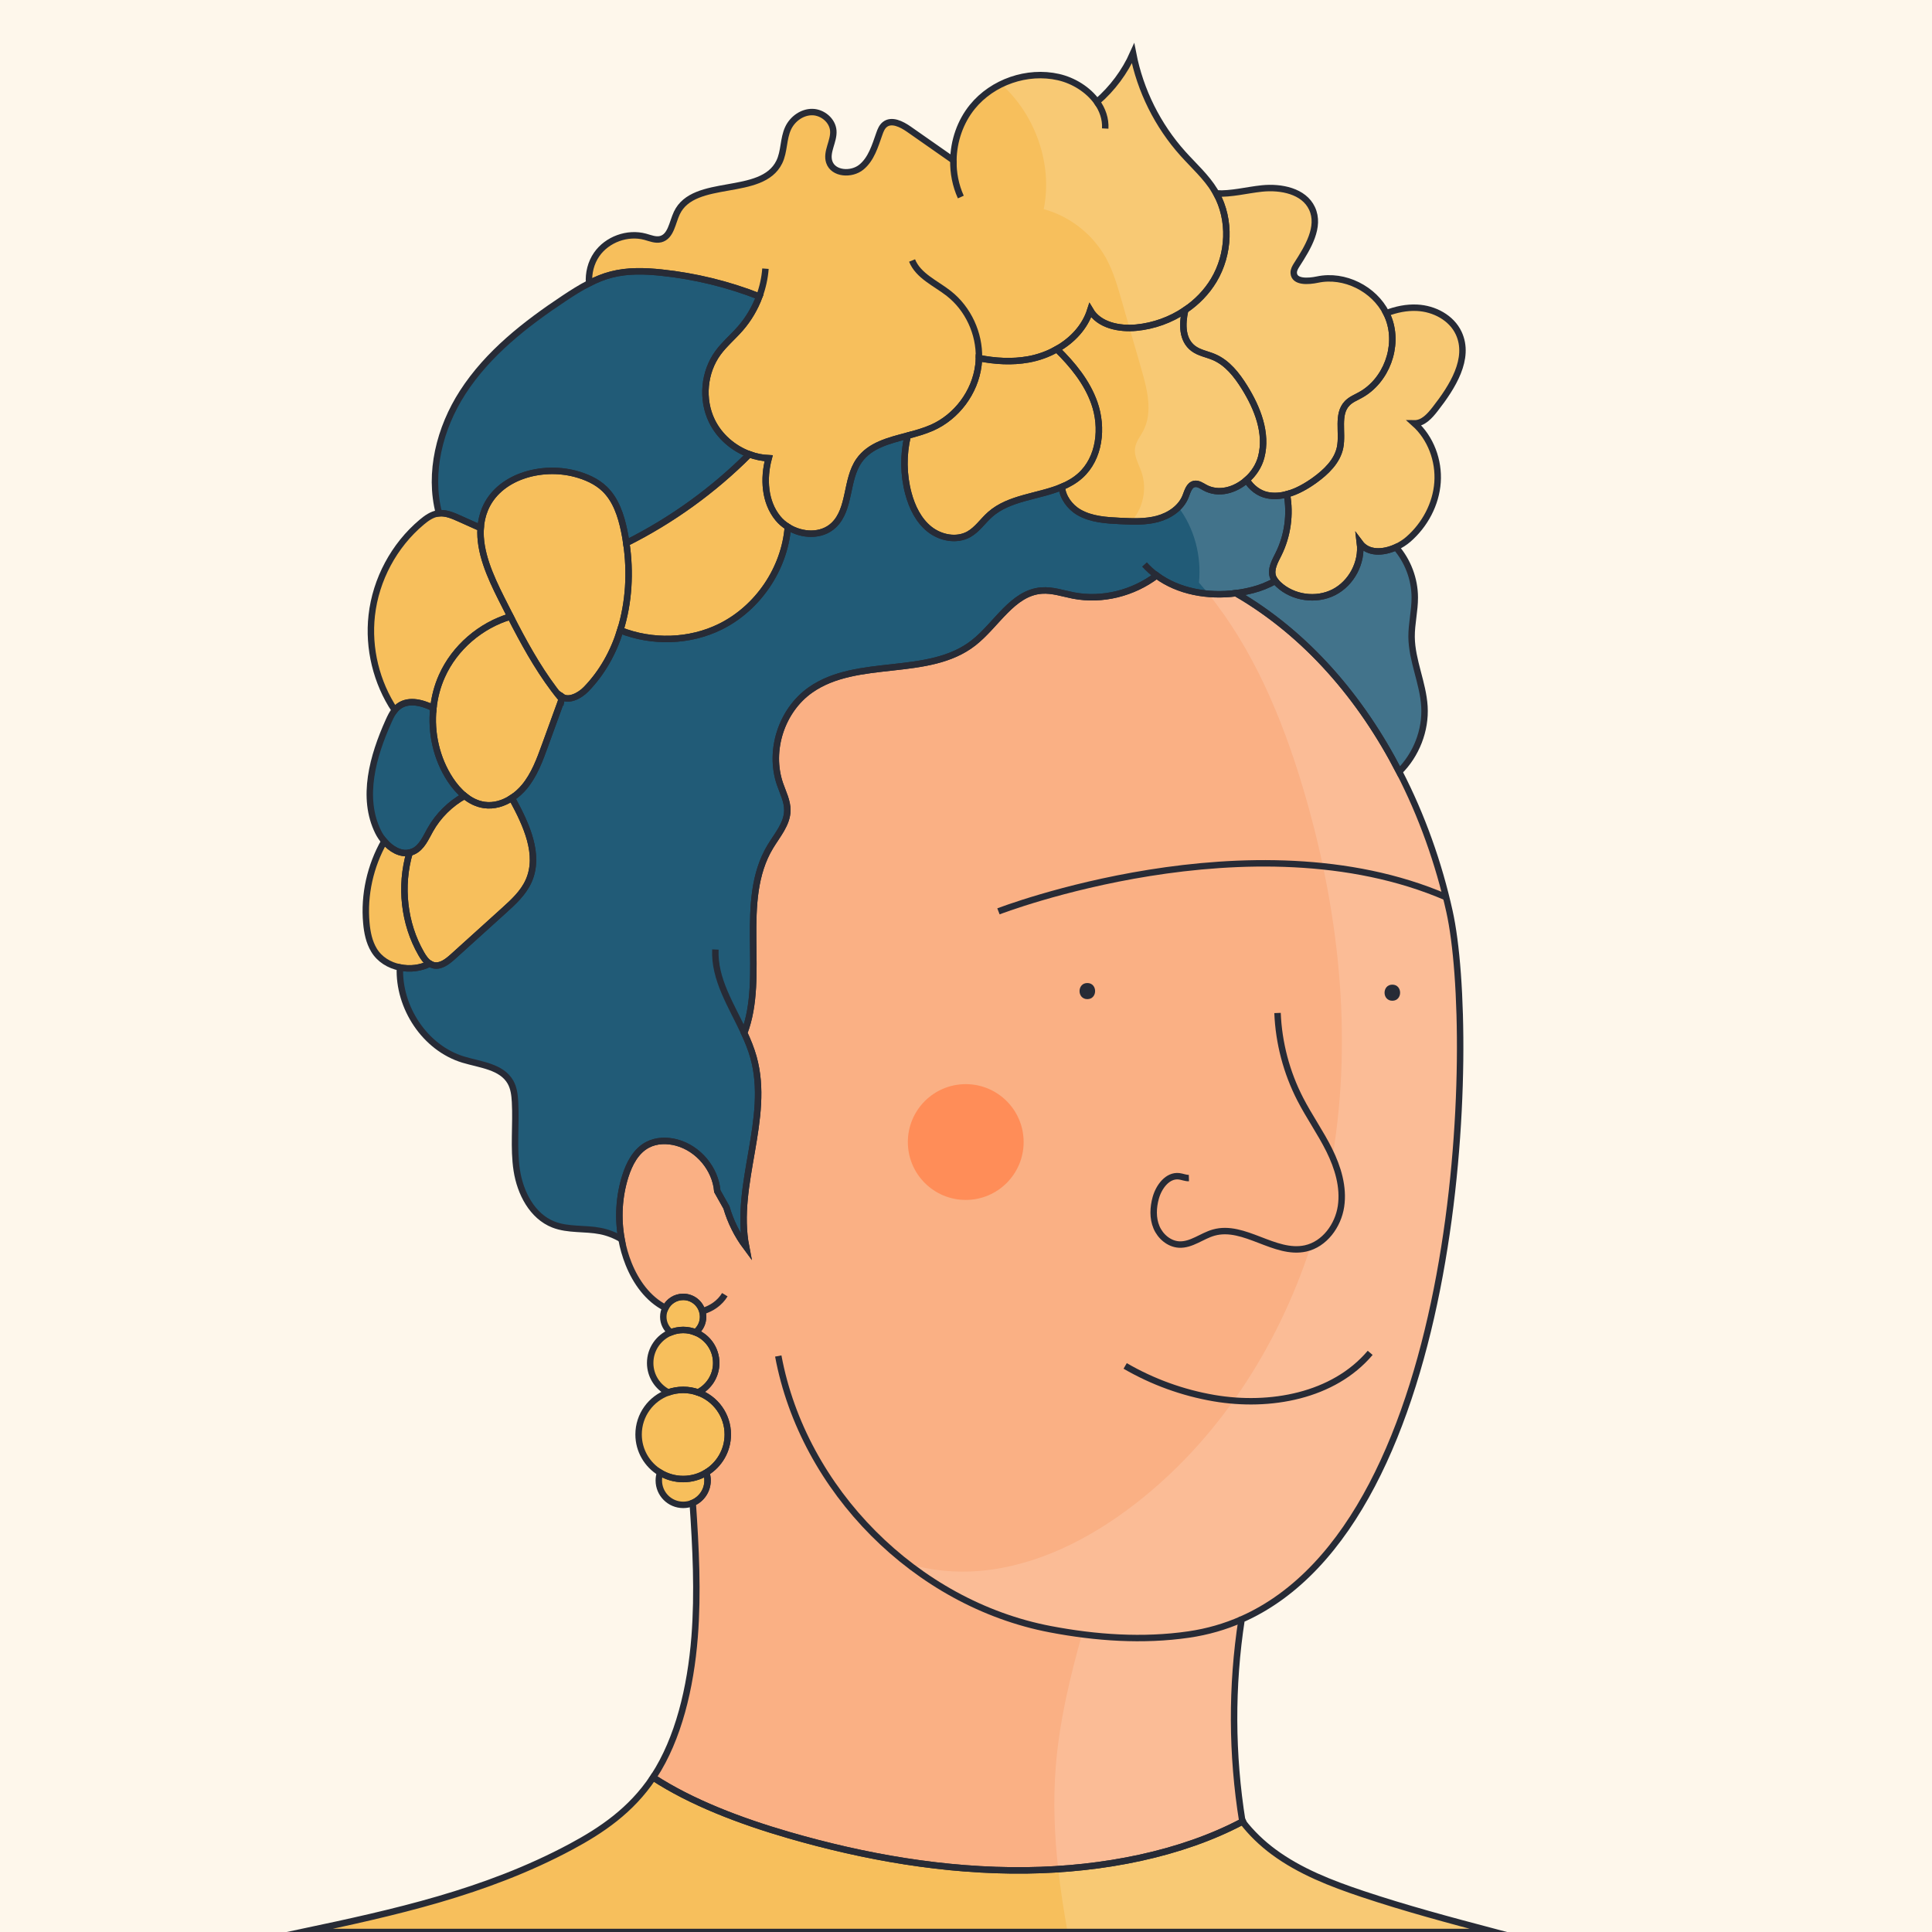
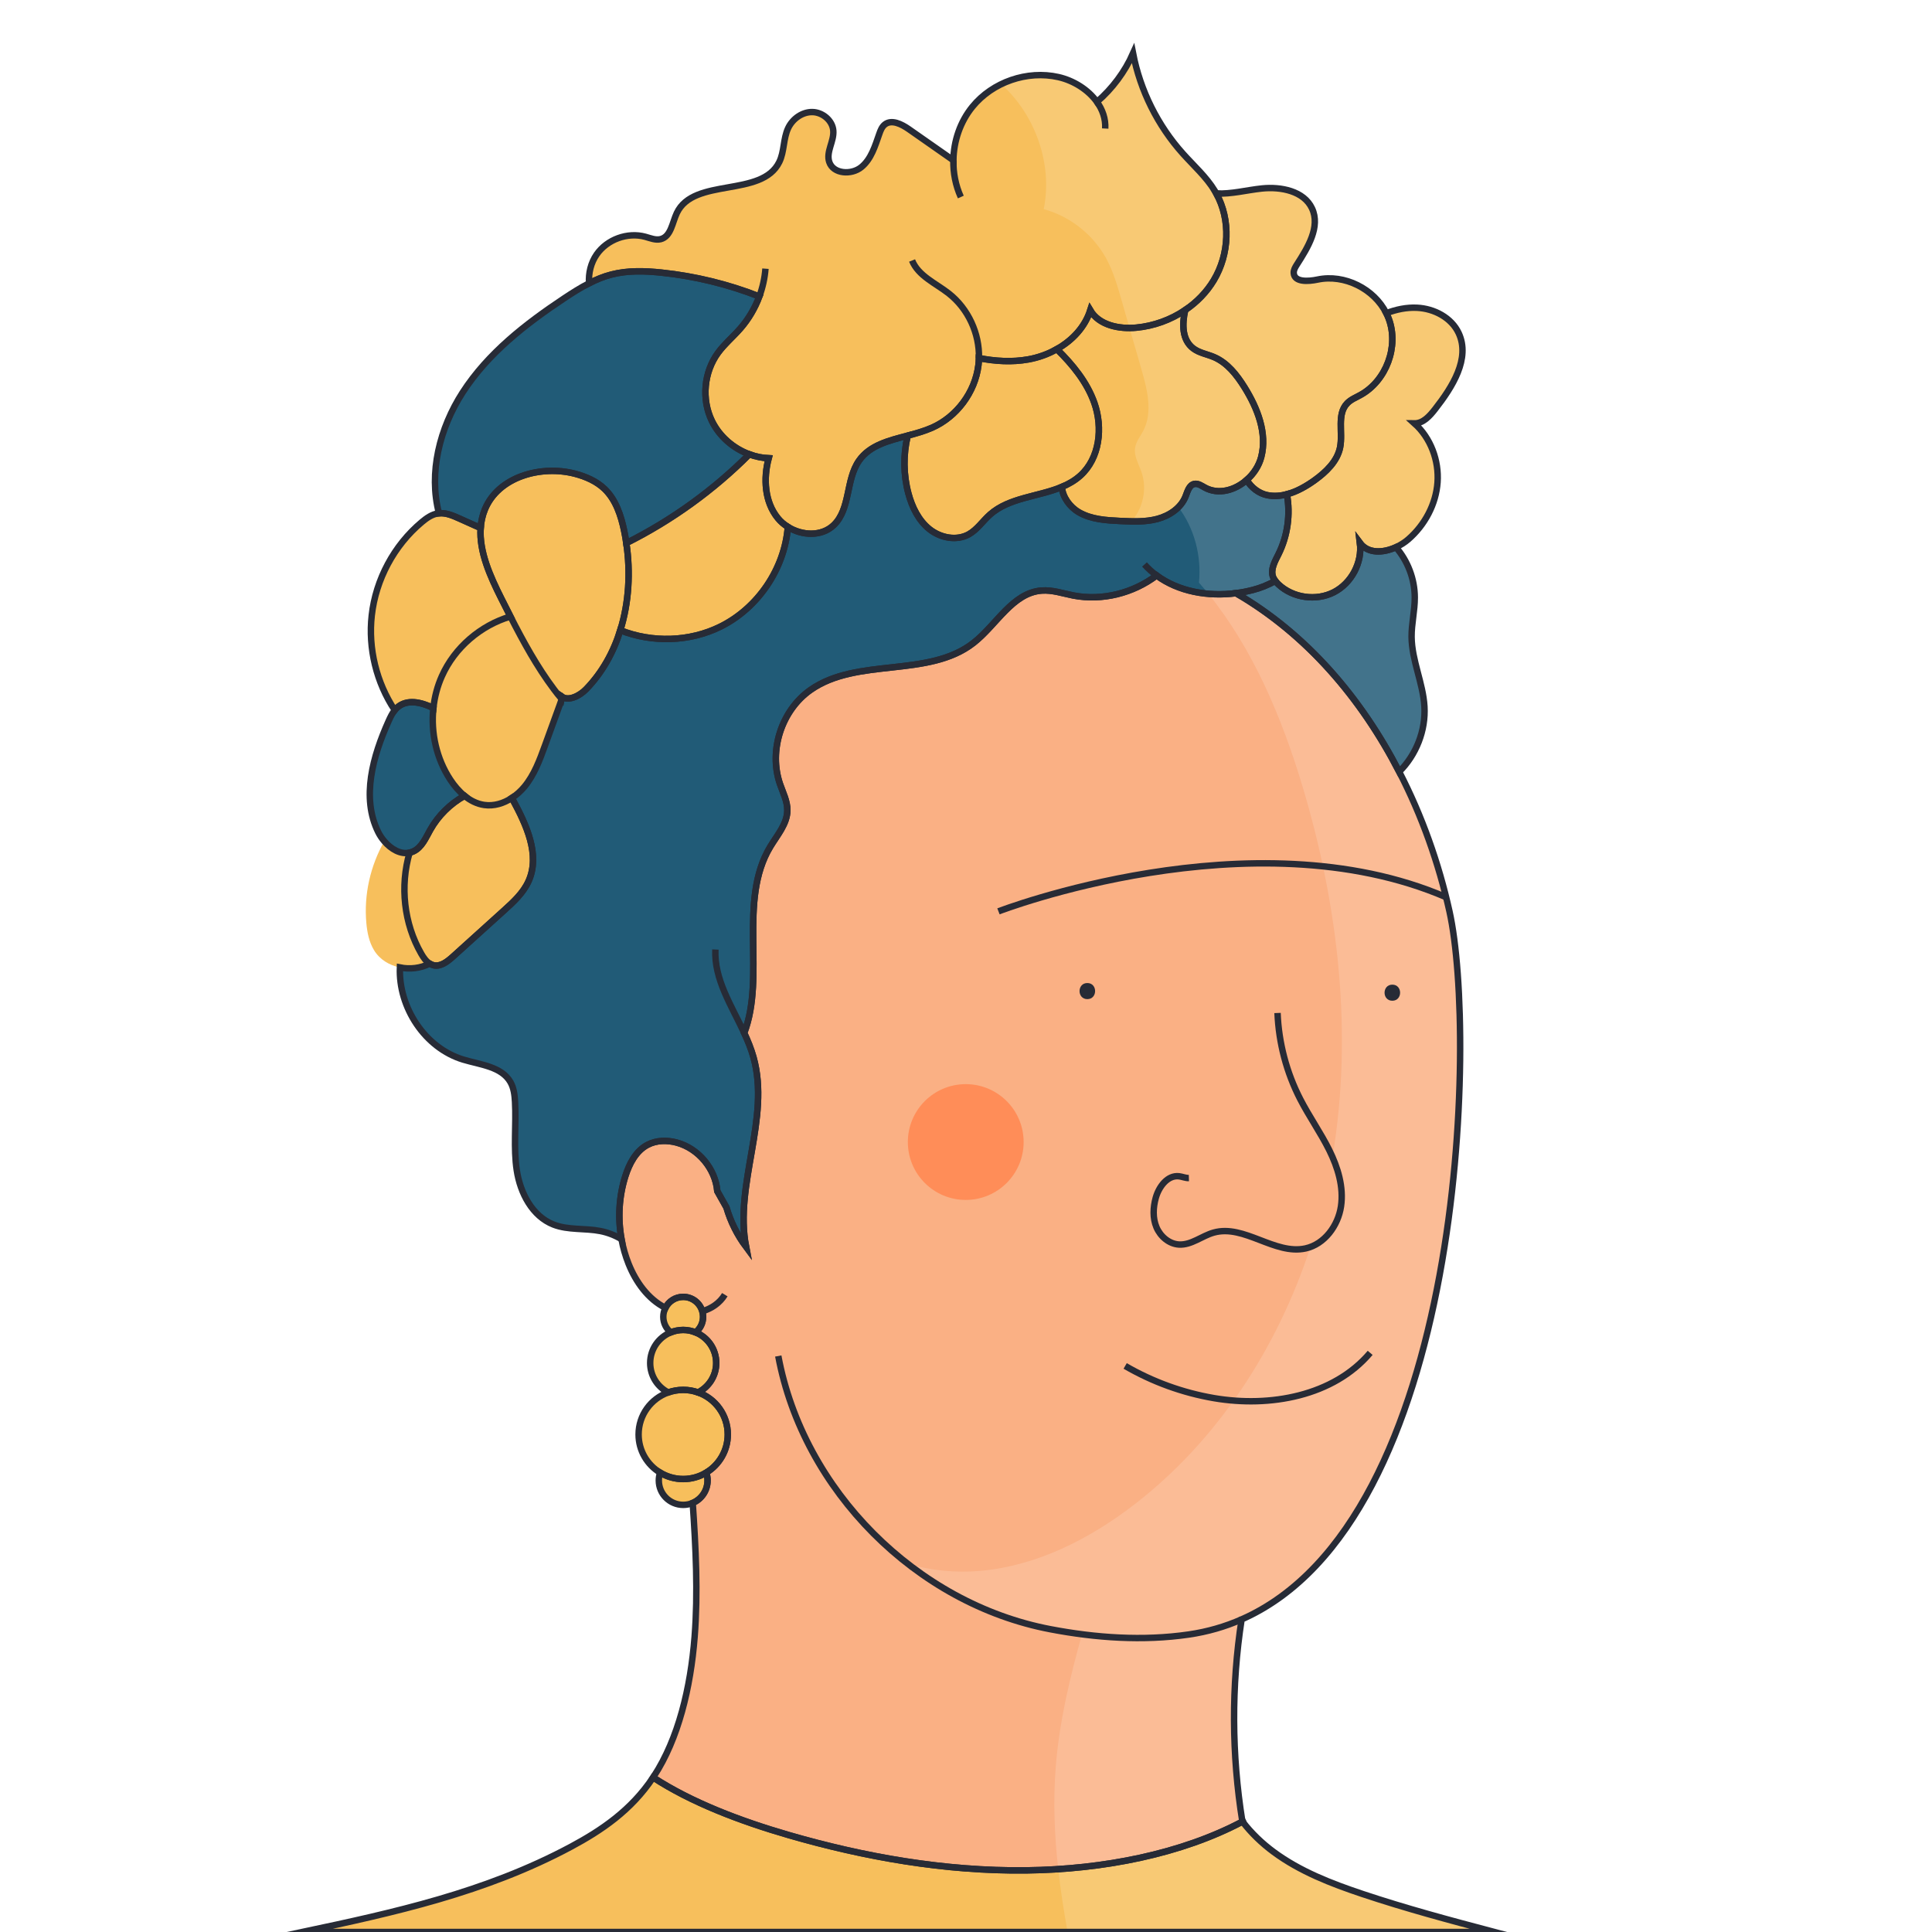
<svg xmlns="http://www.w3.org/2000/svg" version="1.1" id="Capa_1" x="0px" y="0px" viewBox="0 0 600 600" style="enable-background:new 0 0 600 600;" xml:space="preserve" width="600" height="600">
  <style type="text/css">
	.st0{fill:#FEF7EB;}
	.st1{fill:#FAB084;}
	.st2{fill:#F7BF5C;}
	.st3{fill:#215B77;}
	.st4{fill:#FF8D58;}
	.st5{fill:#272B36;}
	.st6{fill:none;}
	.st7{opacity:0.15;fill:#FFFFFF;}
	.st8{fill:none;stroke:#272B36;stroke-width:2;stroke-miterlimit:10;}
</style>
-   <rect class="st0" width="600" height="600" />
  <path class="st1" d="M385.59,502.92c-3.2,20.75-3.1,41.99,0.23,62.72c0,0.03,0.01,0.05,0.01,0.08  c-18.91,10.02-43.17,14.86-67.14,15.14c-25.31,0.3-50.35-4.19-73.67-10.94c-15.2-4.4-30.35-10.19-42.19-17.92  c0.08-0.13,0.17-0.27,0.26-0.4c7.58-11.61,11.39-27.44,12.63-43.24c1.08-13.81,0.36-27.75-0.59-41.61c2.71-1.15,4.61-3.84,4.61-6.97  c0-0.86-0.14-1.68-0.41-2.44c4.01-2.43,6.69-6.83,6.69-11.85c0-6.03-3.85-11.16-9.22-13.06c3.34-1.69,5.63-5.15,5.63-9.14  c0-4.31-2.65-7.99-6.41-9.51c1.42-1.13,2.33-2.88,2.33-4.83c0-0.6-0.08-1.18-0.25-1.72c-0.73-2.58-3.11-4.47-5.93-4.47  c-2.41,0-4.51,1.39-5.51,3.41c-5.4-2.71-9.2-8.05-11.46-13.71c-0.98-2.46-1.71-5.02-2.18-7.62c-1.18-6.47-0.8-13.24,1.17-19.51  c1.24-3.93,3.3-7.91,6.95-9.81c2.73-1.43,6.03-1.48,9.01-0.68c6.75,1.82,12.03,8.14,12.62,15.1l2.83,5.04  c1.28,4.4,3.36,8.57,6.1,12.25c-3.76-19.45,7.65-39.86,2.29-58.92c-0.72-2.56-1.73-5.05-2.87-7.5c6.74-17.63-2.03-41.04,8.09-57.85  c2.17-3.61,5.25-7.06,5.31-11.27c0.03-2.87-1.37-5.53-2.3-8.24c-3.55-10.37,0.5-22.85,9.46-29.16  c14.54-10.24,36.59-3.67,50.62-14.61c7.19-5.6,12.12-15.6,21.21-16.28c3.32-0.24,6.57,0.9,9.84,1.54  c8.97,1.73,18.58-0.72,25.84-6.23c6.82,5.03,15.98,6.63,24.66,5.51c21.96,12.74,38.9,32.61,50.68,55.45  c7.07,13.68,12.29,28.44,15.61,43.36C458.78,321.84,454.84,472.42,385.59,502.92L385.59,502.92z" />
  <path class="st2" d="M446.44,149.8c-0.48,6.77-3.93,13.21-9.05,17.67c-1.12,0.97-2.46,1.83-3.88,2.48c-4,1.83-8.68,2.02-11.17-1.33  c0.76,6.1-2.63,12.5-8.1,15.3c-5.47,2.8-12.65,1.8-17.15-2.38c-0.38-0.35-0.75-0.73-1.06-1.15c-0.28-0.37-0.51-0.77-0.67-1.2  c-0.87-2.35,0.57-4.84,1.69-7.09c2.84-5.7,3.75-12.33,2.61-18.6c3.08-0.81,6.03-2.5,8.64-4.38c3.56-2.58,7.01-5.87,7.88-10.18  c0.93-4.64-1.09-10.28,2.2-13.69c1.12-1.17,2.68-1.79,4.1-2.57c8.04-4.41,12.01-15.06,8.82-23.66c-0.22-0.6-0.48-1.19-0.77-1.75  c3.06-1.17,6.28-1.85,9.55-1.69c5.3,0.25,10.69,3.07,12.93,7.88c3.68,7.88-1.96,16.74-7.32,23.59c-1.66,2.13-3.72,4.46-6.43,4.43  C444.32,136.01,446.92,143.02,446.44,149.8z" />
  <path class="st2" d="M422.48,122.68c-1.42,0.78-2.98,1.4-4.1,2.57c-3.29,3.41-1.27,9.05-2.2,13.69c-0.87,4.31-4.32,7.6-7.88,10.18  c-2.61,1.88-5.56,3.57-8.64,4.38c-1.98,0.53-4.02,0.69-6.05,0.29c-2.66-0.52-5.07-2.41-6.43-4.73c2.14-1.88,3.79-4.38,4.5-7.1  c1.94-7.41-1.16-15.22-5.21-21.72c-2.38-3.81-5.3-7.56-9.43-9.33c-2.15-0.93-4.59-1.29-6.46-2.7c-3.48-2.64-3.51-7.39-2.53-11.9  c3.59-2.42,6.67-5.56,8.9-9.27c4.84-8.07,5.32-18.73,0.78-26.96c4.67,0.25,9.47-1.06,14.19-1.55c5.93-0.61,13.02,0.79,15.54,6.19  c2.67,5.73-1.3,12.16-4.72,17.48c-0.5,0.79-1.01,1.64-0.96,2.57c0.16,2.94,4.53,2.66,7.41,2.05c8.34-1.76,17.55,2.86,21.34,10.45  c0.29,0.56,0.55,1.15,0.77,1.75C434.49,107.62,430.52,118.27,422.48,122.68z" />
  <path class="st2" d="M391.68,141.96c-0.71,2.72-2.36,5.22-4.5,7.1c-3.68,3.25-8.8,4.68-13.04,2.34c-1.02-0.56-2.09-1.34-3.23-1.1  c-1.62,0.34-2.11,2.32-2.72,3.86c-1.42,3.59-4.98,5.98-8.71,6.99c-3.73,1-7.66,0.83-11.51,0.65c-4.45-0.21-9.08-0.48-12.92-2.72  c-2.83-1.64-5.03-4.71-5.3-7.85c2.08-0.87,4.01-1.97,5.71-3.48c6.08-5.42,7.11-14.92,4.4-22.61c-2.28-6.46-6.72-11.87-11.64-16.72  c4.8-2.7,8.71-6.84,10.37-12.05c2.74,4.66,8.98,5.9,14.36,5.38c5.38-0.52,10.63-2.42,15.1-5.44c-0.98,4.51-0.95,9.26,2.53,11.9  c1.87,1.41,4.31,1.77,6.46,2.7c4.13,1.77,7.05,5.52,9.43,9.33C390.52,126.74,393.62,134.55,391.68,141.96z" />
  <path class="st2" d="M335.46,147.75c-1.7,1.51-3.63,2.61-5.71,3.48c-7.31,3.06-16.31,3.26-22.29,8.57  c-2.26,2.01-3.98,4.68-6.62,6.15c-3.81,2.1-8.8,1.1-12.2-1.62c-3.39-2.72-5.39-6.85-6.52-11.05c-1.57-5.85-1.64-12.1-0.22-17.99  c2.59-0.69,5.17-1.41,7.53-2.45c7.7-3.4,13.37-11.02,14.42-19.37c0.09-0.75,0.15-1.5,0.17-2.26c5.09,0.99,10.27,1.31,15.35,0.4  c3.08-0.55,6.11-1.63,8.85-3.19c4.92,4.85,9.36,10.26,11.64,16.72C342.57,132.83,341.54,142.33,335.46,147.75z" />
  <path class="st2" d="M376.95,87.04c-2.23,3.71-5.31,6.85-8.9,9.27c-4.47,3.02-9.72,4.92-15.1,5.44c-5.38,0.52-11.62-0.72-14.36-5.38  c-1.66,5.21-5.57,9.35-10.37,12.05c-2.74,1.56-5.77,2.64-8.85,3.19c-5.08,0.91-10.26,0.59-15.35-0.4c-0.02,0.76-0.08,1.51-0.17,2.26  c-1.05,8.35-6.72,15.97-14.42,19.37c-2.36,1.04-4.94,1.76-7.53,2.45c-5.85,1.54-11.73,2.95-15.1,7.74  c-4.19,5.95-2.61,15.05-7.89,20.07c-3.74,3.56-9.81,3.31-14.23,0.54c-1.17-0.73-2.23-1.63-3.09-2.69  c-4.14-5.05-4.57-12.33-2.87-18.64c-2.06-0.09-4.08-0.51-6.01-1.22c-5.01-1.84-9.33-5.6-11.65-10.41  c-3.22-6.67-2.46-15.08,1.9-21.07c2.02-2.77,4.69-4.99,6.95-7.58c2.55-2.92,4.55-6.32,5.91-9.96c-9.71-3.81-19.94-6.31-30.31-7.4  c-5.22-0.55-10.56-0.73-15.64,0.59c-2.42,0.62-4.71,1.57-6.93,2.72c-0.22-3.14,0.56-6.37,2.36-8.96c3.26-4.69,9.59-6.99,15.09-5.49  c1.58,0.43,3.2,1.14,4.79,0.74c3.21-0.83,3.6-5.12,5.02-8.12c5.3-11.18,26.38-4.71,31.81-15.83c1.6-3.26,1.21-7.22,2.75-10.51  c1.35-2.89,4.34-5.06,7.53-5.01c3.18,0.05,6.26,2.62,6.5,5.79c0.25,3.3-2.3,6.57-1.26,9.71c1.25,3.77,6.91,4.11,9.98,1.6  c3.07-2.51,4.25-6.59,5.57-10.33c0.37-1.07,0.81-2.18,1.69-2.89c2.12-1.7,5.21-0.14,7.44,1.41c4.62,3.23,9.25,6.47,13.87,9.7  c0.09-5.99,2.12-11.97,5.91-16.63c6.26-7.69,17.04-11.41,26.71-9.22c4.68,1.06,9.23,3.88,11.97,7.71c4.77-4.13,8.64-9.3,11.21-15.07  c2.23,11.52,7.65,22.41,15.5,31.15c3.38,3.77,7.24,7.19,9.87,11.52c0.17,0.27,0.33,0.55,0.48,0.83  C382.27,68.31,381.79,78.97,376.95,87.04z" />
  <path class="st3" d="M232.71,141.09c-11.14,11.17-24.1,20.52-38.2,27.57c-0.18-1.27-0.4-2.52-0.66-3.76  c-0.99-4.79-2.59-9.7-6.12-13.08c-2.51-2.39-5.81-3.82-9.16-4.7c-10.59-2.76-23.79,0.93-27.97,11.05c-0.78,1.9-1.2,3.85-1.33,5.82  c-2.23-1-4.46-2-6.69-3c-1.99-0.89-4.1-1.8-6.25-1.58c-3.3-12.56,0.23-26.5,7.35-37.53c7.84-12.16,19.55-21.29,31.61-29.29  c2.47-1.64,5.01-3.26,7.65-4.61c2.22-1.15,4.51-2.1,6.93-2.72c5.08-1.32,10.42-1.14,15.64-0.59c10.37,1.09,20.6,3.59,30.31,7.4  c-1.36,3.64-3.36,7.04-5.91,9.96c-2.26,2.59-4.93,4.81-6.95,7.58c-4.36,5.99-5.12,14.4-1.9,21.07  C223.38,135.49,227.7,139.25,232.71,141.09z" />
  <path class="st3" d="M397.05,172.1c-1.12,2.25-2.56,4.74-1.69,7.09c0.16,0.43,0.39,0.83,0.67,1.2c-2.18,1.28-4.62,2.23-7.01,2.84  c-1.69,0.44-3.42,0.77-5.17,0.99c-8.68,1.12-17.84-0.48-24.66-5.51c-7.26,5.51-16.87,7.96-25.84,6.23  c-3.27-0.64-6.52-1.78-9.84-1.54c-9.09,0.68-14.02,10.68-21.21,16.28c-14.03,10.94-36.08,4.37-50.62,14.61  c-8.96,6.31-13.01,18.79-9.46,29.16c0.93,2.71,2.33,5.37,2.3,8.24c-0.06,4.21-3.14,7.66-5.31,11.27  c-10.12,16.81-1.35,40.22-8.09,57.85c1.14,2.45,2.15,4.94,2.87,7.5c5.36,19.06-6.05,39.47-2.29,58.92  c-2.74-3.68-4.82-7.85-6.1-12.25l-2.83-5.04c-0.59-6.96-5.87-13.28-12.62-15.1c-2.98-0.8-6.28-0.75-9.01,0.68  c-3.65,1.9-5.71,5.88-6.95,9.81c-1.97,6.27-2.35,13.04-1.17,19.51c-2.02-1.2-4.23-2.06-6.52-2.52c-4.84-0.96-10.02-0.23-14.61-2.02  c-6.61-2.59-10.32-9.81-11.4-16.82c-1.08-7.02-0.15-14.18-0.54-21.26c-0.11-2.12-0.37-4.3-1.41-6.14c-2.75-4.86-9.33-5.4-14.67-7.01  c-11.97-3.63-20.16-16.29-19.67-28.62c3.11,0.64,6.46,0.25,9.23-1.19c0.01,0,0.01,0,0.01,0c0.38,0.23,0.78,0.41,1.22,0.51  c2.21,0.5,4.28-1.14,5.97-2.65c5.26-4.76,10.53-9.52,15.8-14.28c3-2.71,6.09-5.53,7.74-9.23c3.64-8.14-0.69-17.43-4.93-25.27  c-0.09-0.17-0.19-0.35-0.28-0.52c1.48-0.96,2.81-2.17,3.92-3.51c3.05-3.69,4.74-8.29,6.37-12.79c1.57-4.32,3.14-8.64,4.71-12.96  c0.17-0.48,0.35-0.97,0.46-1.47v-0.01c0.05-0.24,0.08-0.47,0.09-0.71c2.12,1.48,5.57-0.31,7.55-2.37  c4.99-5.16,8.47-11.45,10.58-18.27c9.91,3.93,21.52,3.62,31.09-1.12c11.68-5.78,19.92-17.98,20.95-30.97  c4.42,2.77,10.49,3.02,14.23-0.54c5.28-5.02,3.7-14.12,7.89-20.07c3.37-4.79,9.25-6.2,15.1-7.74c-1.42,5.89-1.35,12.14,0.22,17.99  c1.13,4.2,3.13,8.33,6.52,11.05c3.4,2.72,8.39,3.72,12.2,1.62c2.64-1.47,4.36-4.14,6.62-6.15c5.98-5.31,14.98-5.51,22.29-8.57  c0.27,3.14,2.47,6.21,5.3,7.85c3.84,2.24,8.47,2.51,12.92,2.72c3.85,0.18,7.78,0.35,11.51-0.65c3.73-1.01,7.29-3.4,8.71-6.99  c0.61-1.54,1.1-3.52,2.72-3.86c1.14-0.24,2.21,0.54,3.23,1.1c4.24,2.34,9.36,0.91,13.04-2.34c1.36,2.32,3.77,4.21,6.43,4.73  c2.03,0.4,4.07,0.24,6.05-0.29C400.8,159.77,399.89,166.4,397.05,172.1z" />
  <circle class="st4" cx="299.92" cy="354.67" r="17.98" />
  <g>
    <g>
      <path class="st5" d="M337.68,310.29c3.22,0,3.22-5,0-5C334.46,305.29,334.46,310.29,337.68,310.29L337.68,310.29z" />
    </g>
  </g>
  <path class="st6" d="M241.7,421.12c7.75,41.68,42.81,76.9,84.46,84.84c14.14,2.7,28.79,3.72,43.03,1.65  c5.84-0.85,11.29-2.44,16.4-4.69" />
  <path class="st6" d="M218.1,407.23c2.88-0.84,5.43-2.56,7-5.15" />
  <path class="st6" d="M231.12,320.81c-3.95-8.55-9.37-16.67-8.95-25.93" />
  <path class="st6" d="M359.19,178.71c-1.35-1-2.61-2.13-3.76-3.41" />
  <path class="st6" d="M283.25,80.9c1.94,4.8,7.32,7.04,11.4,10.24c6.03,4.73,9.57,12.43,9.37,20.07" />
  <path class="st6" d="M237.72,83.44c-0.22,2.95-0.88,5.86-1.9,8.63" />
  <path class="st6" d="M298.39,61.19c-1.62-3.57-2.38-7.49-2.31-11.4" />
  <path class="st6" d="M340.67,31.65c1.73,2.42,2.73,5.24,2.57,8.27" />
-   <path class="st6" d="M174.51,216.37c-0.23-0.16-0.44-0.36-0.64-0.6" />
  <path class="st6" d="M172.02,214.05c-0.03,0.01-0.05,0.02-0.08,0.04" />
  <path class="st6" d="M244.69,163.53c0,0.04-0.01,0.07-0.01,0.11" />
  <path class="st6" d="M396.75,314.59c0.37,9.3,2.8,18.51,7.06,26.78c2.77,5.38,6.29,10.36,8.99,15.78c2.69,5.42,4.55,11.51,3.66,17.5  c-0.9,5.99-5.1,11.75-11.01,13.06c-9.59,2.11-19.07-7.58-28.52-4.92c-3.69,1.04-6.94,3.92-10.77,3.71c-3.1-0.18-5.81-2.51-7.01-5.37  c-1.2-2.86-1.05-6.14-0.22-9.13c0.96-3.45,3.66-7.1,7.21-6.7c1.04,0.12,2.03,0.59,3.08,0.56c1.05-0.03,2.21-0.88,1.98-1.9" />
  <path class="st6" d="M385.86,565.7c-0.02-0.02-0.03-0.04-0.04-0.06" />
  <path class="st6" d="M385.82,565.64c0,0.03,0.01,0.05,0.01,0.08c0.01,0,0.02,0,0.03-0.02C385.84,565.68,385.83,565.66,385.82,565.64  z" />
  <path class="st2" d="M464.08,600H93.88c28.38-6.02,56.8-12.21,83.46-26.49c9.32-5,18.63-11.21,25.49-21.51  c11.84,7.73,26.99,13.52,42.19,17.92c23.32,6.75,48.36,11.24,73.67,10.94c23.97-0.28,48.23-5.12,67.14-15.14  c0.01,0,0.02,0,0.03-0.02c2.74,3.58,6.07,6.77,9.69,9.44c8.21,6.06,17.88,9.8,27.56,13.04C436.59,592.69,450.33,596.36,464.08,600z" />
  <path class="st2" d="M219.74,459.78c0,3.13-1.9,5.82-4.61,6.97c-0.91,0.39-1.91,0.6-2.96,0.6c-4.18,0-7.57-3.39-7.57-7.57  c0-0.86,0.14-1.68,0.41-2.44c2.08,1.26,4.54,1.99,7.16,1.99s5.08-0.73,7.16-1.99C219.6,458.1,219.74,458.92,219.74,459.78z" />
  <path class="st2" d="M226.02,445.49c0,5.02-2.68,9.42-6.69,11.85c-2.08,1.26-4.54,1.99-7.16,1.99s-5.08-0.73-7.16-1.99  c-4.01-2.43-6.69-6.83-6.69-11.85c0-6.03,3.85-11.16,9.22-13.06c1.45-0.51,3.01-0.79,4.63-0.79s3.18,0.28,4.63,0.79  C222.17,434.33,226.02,439.46,226.02,445.49z" />
  <path class="st2" d="M222.43,423.29c0,3.99-2.29,7.45-5.63,9.14c-1.45-0.51-3.01-0.79-4.63-0.79s-3.18,0.28-4.63,0.79  c-3.33-1.69-5.62-5.15-5.62-9.14c0-4.31,2.65-7.99,6.4-9.51c1.19-0.48,2.49-0.75,3.85-0.75c1.36,0,2.66,0.27,3.85,0.75  C219.78,415.3,222.43,418.98,222.43,423.29z" />
  <path class="st2" d="M218.35,408.95c0,1.95-0.91,3.7-2.33,4.83c-1.19-0.48-2.49-0.75-3.85-0.75c-1.36,0-2.66,0.27-3.85,0.75  c-1.42-1.13-2.33-2.88-2.33-4.83c0-1,0.24-1.94,0.67-2.78c1-2.02,3.1-3.41,5.51-3.41c2.82,0,5.2,1.89,5.93,4.47  C218.27,407.77,218.35,408.35,218.35,408.95z" />
  <path class="st3" d="M434.53,239.67c-11.78-22.84-28.72-42.71-50.68-55.45c1.75-0.22,3.48-0.55,5.17-0.99  c2.39-0.61,4.83-1.56,7.01-2.84c0.31,0.42,0.68,0.8,1.06,1.15c4.5,4.18,11.68,5.18,17.15,2.38c5.47-2.8,8.86-9.2,8.1-15.3  c2.49,3.35,7.17,3.16,11.17,1.33c3.72,4.29,5.85,9.93,5.86,15.59c0.02,4.1-1.02,8.15-0.99,12.25c0.07,7.34,3.55,14.28,3.99,21.61  C442.81,226.86,439.82,234.42,434.53,239.67z" />
  <path class="st2" d="M244.68,163.64c-1.03,12.99-9.27,25.19-20.95,30.97c-9.57,4.74-21.18,5.05-31.09,1.12  c2.69-8.61,3.21-18.05,1.87-27.07c14.1-7.05,27.06-16.4,38.2-27.57c1.93,0.71,3.95,1.13,6.01,1.22c-1.7,6.31-1.27,13.59,2.87,18.64  C242.45,162.01,243.51,162.91,244.68,163.64z" />
  <path class="st2" d="M133.43,299.26c-2.77,1.44-6.12,1.83-9.23,1.19c-3.3-0.66-6.32-2.48-8.06-5.39c-1.52-2.53-2.11-5.5-2.37-8.43  c-0.79-8.76,1.23-17.73,5.58-25.38c2.08,2.44,5.02,4.17,7.85,3.55c-3.01,10.38-1.78,22,3.62,31.38  C131.49,297.35,132.32,298.56,133.43,299.26z" />
  <path class="st2" d="M164.17,273.61c-1.65,3.7-4.74,6.52-7.74,9.23c-5.27,4.76-10.54,9.52-15.8,14.28  c-1.69,1.51-3.76,3.15-5.97,2.65c-0.44-0.1-0.84-0.28-1.22-0.51c0,0,0,0-0.01,0c-1.11-0.7-1.94-1.91-2.61-3.08  c-5.4-9.38-6.63-21-3.62-31.38c0.4-0.09,0.8-0.22,1.2-0.41c2.59-1.22,3.8-4.14,5.2-6.64c2.48-4.44,6.23-8.13,10.66-10.6  c1.79,1.45,3.83,2.51,6.11,2.84c3.02,0.44,6.02-0.49,8.59-2.17c0.09,0.17,0.19,0.35,0.28,0.52  C163.48,256.18,167.81,265.47,164.17,273.61z" />
  <path class="st3" d="M144.26,247.15c-4.43,2.47-8.18,6.16-10.66,10.6c-1.4,2.5-2.61,5.42-5.2,6.64c-0.4,0.19-0.8,0.32-1.2,0.41  c-2.83,0.62-5.77-1.11-7.85-3.55c-0.76-0.88-1.41-1.86-1.9-2.85c-5.3-10.71-1.65-23.6,3.25-34.49c0.53-1.17,1.09-2.37,1.89-3.36  c0.23-0.29,0.49-0.57,0.77-0.82c3.03-2.7,7.36-1.72,11.23,0.16c-0.83,7.73,0.98,15.77,5.27,22.27  C141.07,244,142.55,245.76,144.26,247.15z" />
  <path class="st2" d="M174.42,217.08v0.01c-0.11,0.5-0.29,0.99-0.46,1.47c-1.57,4.32-3.14,8.64-4.71,12.96  c-1.63,4.5-3.32,9.1-6.37,12.79c-1.11,1.34-2.44,2.55-3.92,3.51c-2.57,1.68-5.57,2.61-8.59,2.17c-2.28-0.33-4.32-1.39-6.11-2.84  c-1.71-1.39-3.19-3.15-4.4-4.99c-4.29-6.5-6.1-14.54-5.27-22.27c0.36-3.42,1.24-6.79,2.65-9.93c3.96-8.86,12.01-15.74,21.28-18.5  c4.01,7.84,8.25,15.6,13.5,22.59C172.79,215.08,173.58,216.09,174.42,217.08z" />
  <path class="st2" d="M155.7,185.89c-3.44-6.84-6.92-14.55-6.43-21.9c-2.23-1-4.46-2-6.69-3c-1.99-0.89-4.1-1.8-6.25-1.58  c-0.09,0-0.18,0.02-0.27,0.03c-1.93,0.28-3.6,1.47-5.1,2.73c-8.59,7.21-14.26,17.8-15.51,28.95c-1.15,10.23,1.44,20.85,7.14,29.43  c0.23-0.29,0.49-0.57,0.77-0.82c3.03-2.7,7.36-1.72,11.23,0.16c0.36-3.42,1.24-6.79,2.65-9.93c3.96-8.86,12.01-15.74,21.28-18.5  C157.57,189.61,156.63,187.75,155.7,185.89z" />
  <path class="st2" d="M192.64,195.73c-2.11,6.82-5.59,13.11-10.58,18.27c-1.98,2.06-5.43,3.85-7.55,2.37  c-0.01,0.24-0.04,0.47-0.09,0.71c-0.84-0.99-1.63-2-2.4-3.03c-5.25-6.99-9.49-14.75-13.5-22.59c-0.95-1.85-1.89-3.71-2.82-5.57  c-3.44-6.84-6.92-14.55-6.43-21.9c0.13-1.97,0.55-3.92,1.33-5.82c4.18-10.12,17.38-13.81,27.97-11.05c3.35,0.88,6.65,2.31,9.16,4.7  c3.53,3.38,5.13,8.29,6.12,13.08c0.26,1.24,0.48,2.49,0.66,3.76C195.85,177.68,195.33,187.12,192.64,195.73z" />
  <path class="st7" d="M464.08,600H331.55c-1.17-6.49-2.19-13-2.91-19.52c-1.17-10.51-1.6-21.06-0.78-31.62  c1.09-14.03,4.36-27.75,8.17-41.32c-3.31-0.42-6.6-0.96-9.87-1.58c-16.15-3.08-31.3-10.26-44.26-20.32  c7.22,2.13,14.92,2.87,22.4,2.22c17.6-1.52,34.04-9.87,48.03-20.66c25.95-20.04,44.41-48.67,54.65-79.94  c5.1-1.89,8.65-7.16,9.47-12.6c0.78-5.2-0.52-10.47-2.64-15.31c6.43-38.29,1.86-78-9.33-115.23c-6.41-21.33-15.34-42.52-29.21-59.71  c-0.95-1.17-1.92-2.33-2.92-3.46c0.83-8.24-1.4-16.85-6.39-23.45c-0.21,0.22-0.44,0.43-0.67,0.64c-0.2,0.17-0.41,0.34-0.62,0.5  c-0.18,0.14-0.36,0.27-0.55,0.39c-0.01,0.02-0.01,0.02-0.02,0.02c-0.16,0.11-0.33,0.23-0.51,0.33c-0.07,0.05-0.15,0.1-0.23,0.14  c-0.16,0.1-0.32,0.19-0.49,0.28c-0.3,0.17-0.61,0.32-0.92,0.46c-0.23,0.11-0.45,0.2-0.68,0.29c-0.3,0.12-0.59,0.23-0.89,0.33  c-0.3,0.1-0.6,0.19-0.9,0.27c-0.93,0.25-1.88,0.43-2.83,0.55c-0.45,0.06-0.9,0.1-1.35,0.13c-1.31,0.11-2.64,0.12-3.96,0.1  c3.66-4.04,4.96-10.12,3.18-15.29c-0.87-2.51-2.42-4.98-2-7.61c0.3-1.93,1.63-3.51,2.53-5.24c3-5.74,1.27-12.7-0.52-18.93  c-1.25-4.33-2.49-8.67-3.74-13c-0.84-2.92-1.68-5.84-2.52-8.76c-1.25-4.35-2.51-8.73-4.66-12.71c-4.05-7.49-11.25-13.21-19.47-15.44  c2.84-14.03-2.61-29.28-13.19-38.82c5.47-2.65,11.82-3.53,17.75-2.19c4.68,1.06,9.23,3.88,11.97,7.71  c4.77-4.13,8.64-9.3,11.21-15.07c2.23,11.52,7.65,22.41,15.5,31.15c3.38,3.77,7.24,7.19,9.87,11.52c0.17,0.27,0.33,0.55,0.48,0.83  c4.67,0.25,9.47-1.06,14.19-1.55c5.93-0.61,13.02,0.79,15.54,6.19c2.67,5.73-1.3,12.16-4.72,17.48c-0.5,0.79-1.01,1.64-0.96,2.57  c0.16,2.94,4.53,2.66,7.41,2.05c8.34-1.76,17.55,2.86,21.34,10.45c3.06-1.17,6.28-1.85,9.55-1.69c5.3,0.25,10.69,3.07,12.93,7.88  c3.68,7.88-1.96,16.74-7.32,23.59c-1.66,2.13-3.72,4.46-6.43,4.43c5.06,4.53,7.66,11.54,7.18,18.32  c-0.48,6.77-3.93,13.21-9.05,17.67c-1.12,0.97-2.46,1.83-3.88,2.48c3.72,4.29,5.85,9.93,5.86,15.59c0.02,4.1-1.02,8.15-0.99,12.25  c0.07,7.34,3.55,14.28,3.99,21.61c0.44,7.46-2.55,15.02-7.84,20.27c7.07,13.68,12.29,28.44,15.61,43.36  c8.64,38.81,4.7,189.39-64.54,219.89h-0.01c-3.2,20.75-3.1,41.99,0.23,62.72c0,0.03,0.01,0.05,0.01,0.08c0.01,0,0.02,0,0.03-0.02  c2.74,3.58,6.07,6.77,9.69,9.44c8.21,6.06,17.88,9.8,27.56,13.04C436.59,592.69,450.33,596.36,464.08,600z" />
  <path class="st8" d="M385.59,502.92c-3.2,20.75-3.1,41.99,0.23,62.72c0,0.03,0.01,0.05,0.01,0.08  c-18.91,10.02-43.17,14.86-67.14,15.14c-25.31,0.3-50.35-4.19-73.67-10.94c-15.2-4.4-30.35-10.19-42.19-17.92  c0.08-0.13,0.17-0.27,0.26-0.4c7.58-11.61,11.39-27.44,12.63-43.24c1.08-13.81,0.36-27.75-0.59-41.61c2.71-1.15,4.61-3.84,4.61-6.97  c0-0.86-0.14-1.68-0.41-2.44c4.01-2.43,6.69-6.83,6.69-11.85c0-6.03-3.85-11.16-9.22-13.06c3.34-1.69,5.63-5.15,5.63-9.14  c0-4.31-2.65-7.99-6.41-9.51c1.42-1.13,2.33-2.88,2.33-4.83c0-0.6-0.08-1.18-0.25-1.72c-0.73-2.58-3.11-4.47-5.93-4.47  c-2.41,0-4.51,1.39-5.51,3.41c-5.4-2.71-9.2-8.05-11.46-13.71c-0.98-2.46-1.71-5.02-2.18-7.62c-1.18-6.47-0.8-13.24,1.17-19.51  c1.24-3.93,3.3-7.91,6.95-9.81c2.73-1.43,6.03-1.48,9.01-0.68c6.75,1.82,12.03,8.14,12.62,15.1l2.83,5.04  c1.28,4.4,3.36,8.57,6.1,12.25c-3.76-19.45,7.65-39.86,2.29-58.92c-0.72-2.56-1.73-5.05-2.87-7.5c6.74-17.63-2.03-41.04,8.09-57.85  c2.17-3.61,5.25-7.06,5.31-11.27c0.03-2.87-1.37-5.53-2.3-8.24c-3.55-10.37,0.5-22.85,9.46-29.16  c14.54-10.24,36.59-3.67,50.62-14.61c7.19-5.6,12.12-15.6,21.21-16.28c3.32-0.24,6.57,0.9,9.84,1.54  c8.97,1.73,18.58-0.72,25.84-6.23c6.82,5.03,15.98,6.63,24.66,5.51c21.96,12.74,38.9,32.61,50.68,55.45  c7.07,13.68,12.29,28.44,15.61,43.36C458.78,321.84,454.84,472.42,385.59,502.92L385.59,502.92z" />
  <path class="st8" d="M446.44,149.8c-0.48,6.77-3.93,13.21-9.05,17.67c-1.12,0.97-2.46,1.83-3.88,2.48c-4,1.83-8.68,2.02-11.17-1.33  c0.76,6.1-2.63,12.5-8.1,15.3c-5.47,2.8-12.65,1.8-17.15-2.38c-0.38-0.35-0.75-0.73-1.06-1.15c-0.28-0.37-0.51-0.77-0.67-1.2  c-0.87-2.35,0.57-4.84,1.69-7.09c2.84-5.7,3.75-12.33,2.61-18.6c3.08-0.81,6.03-2.5,8.64-4.38c3.56-2.58,7.01-5.87,7.88-10.18  c0.93-4.64-1.09-10.28,2.2-13.69c1.12-1.17,2.68-1.79,4.1-2.57c8.04-4.41,12.01-15.06,8.82-23.66c-0.22-0.6-0.48-1.19-0.77-1.75  c3.06-1.17,6.28-1.85,9.55-1.69c5.3,0.25,10.69,3.07,12.93,7.88c3.68,7.88-1.96,16.74-7.32,23.59c-1.66,2.13-3.72,4.46-6.43,4.43  C444.32,136.01,446.92,143.02,446.44,149.8z" />
  <path class="st8" d="M422.48,122.68c-1.42,0.78-2.98,1.4-4.1,2.57c-3.29,3.41-1.27,9.05-2.2,13.69c-0.87,4.31-4.32,7.6-7.88,10.18  c-2.61,1.88-5.56,3.57-8.64,4.38c-1.98,0.53-4.02,0.69-6.05,0.29c-2.66-0.52-5.07-2.41-6.43-4.73c2.14-1.88,3.79-4.38,4.5-7.1  c1.94-7.41-1.16-15.22-5.21-21.72c-2.38-3.81-5.3-7.56-9.43-9.33c-2.15-0.93-4.59-1.29-6.46-2.7c-3.48-2.64-3.51-7.39-2.53-11.9  c3.59-2.42,6.67-5.56,8.9-9.27c4.84-8.07,5.32-18.73,0.78-26.96c4.67,0.25,9.47-1.06,14.19-1.55c5.93-0.61,13.02,0.79,15.54,6.19  c2.67,5.73-1.3,12.16-4.72,17.48c-0.5,0.79-1.01,1.64-0.96,2.57c0.16,2.94,4.53,2.66,7.41,2.05c8.34-1.76,17.55,2.86,21.34,10.45  c0.29,0.56,0.55,1.15,0.77,1.75C434.49,107.62,430.52,118.27,422.48,122.68z" />
  <path class="st8" d="M391.68,141.96c-0.71,2.72-2.36,5.22-4.5,7.1c-3.68,3.25-8.8,4.68-13.04,2.34c-1.02-0.56-2.09-1.34-3.23-1.1  c-1.62,0.34-2.11,2.32-2.72,3.86c-1.42,3.59-4.98,5.98-8.71,6.99c-3.73,1-7.66,0.83-11.51,0.65c-4.45-0.21-9.08-0.48-12.92-2.72  c-2.83-1.64-5.03-4.71-5.3-7.85c2.08-0.87,4.01-1.97,5.71-3.48c6.08-5.42,7.11-14.92,4.4-22.61c-2.28-6.46-6.72-11.87-11.64-16.72  c4.8-2.7,8.71-6.84,10.37-12.05c2.74,4.66,8.98,5.9,14.36,5.38c5.38-0.52,10.63-2.42,15.1-5.44c-0.98,4.51-0.95,9.26,2.53,11.9  c1.87,1.41,4.31,1.77,6.46,2.7c4.13,1.77,7.05,5.52,9.43,9.33C390.52,126.74,393.62,134.55,391.68,141.96z" />
  <path class="st8" d="M335.46,147.75c-1.7,1.51-3.63,2.61-5.71,3.48c-7.31,3.06-16.31,3.26-22.29,8.57  c-2.26,2.01-3.98,4.68-6.62,6.15c-3.81,2.1-8.8,1.1-12.2-1.62c-3.39-2.72-5.39-6.85-6.52-11.05c-1.57-5.85-1.64-12.1-0.22-17.99  c2.59-0.69,5.17-1.41,7.53-2.45c7.7-3.4,13.37-11.02,14.42-19.37c0.09-0.75,0.15-1.5,0.17-2.26c5.09,0.99,10.27,1.31,15.35,0.4  c3.08-0.55,6.11-1.63,8.85-3.19c4.92,4.85,9.36,10.26,11.64,16.72C342.57,132.83,341.54,142.33,335.46,147.75z" />
  <path class="st8" d="M376.95,87.04c-2.23,3.71-5.31,6.85-8.9,9.27c-4.47,3.02-9.72,4.92-15.1,5.44c-5.38,0.52-11.62-0.72-14.36-5.38  c-1.66,5.21-5.57,9.35-10.37,12.05c-2.74,1.56-5.77,2.64-8.85,3.19c-5.08,0.91-10.26,0.59-15.35-0.4c-0.02,0.76-0.08,1.51-0.17,2.26  c-1.05,8.35-6.72,15.97-14.42,19.37c-2.36,1.04-4.94,1.76-7.53,2.45c-5.85,1.54-11.73,2.95-15.1,7.74  c-4.19,5.95-2.61,15.05-7.89,20.07c-3.74,3.56-9.81,3.31-14.23,0.54c-1.17-0.73-2.23-1.63-3.09-2.69  c-4.14-5.05-4.57-12.33-2.87-18.64c-2.06-0.09-4.08-0.51-6.01-1.22c-5.01-1.84-9.33-5.6-11.65-10.41  c-3.22-6.67-2.46-15.08,1.9-21.07c2.02-2.77,4.69-4.99,6.95-7.58c2.55-2.92,4.55-6.32,5.91-9.96c-9.71-3.81-19.94-6.31-30.31-7.4  c-5.22-0.55-10.56-0.73-15.64,0.59c-2.42,0.62-4.71,1.57-6.93,2.72c-0.22-3.14,0.56-6.37,2.36-8.96c3.26-4.69,9.59-6.99,15.09-5.49  c1.58,0.43,3.2,1.14,4.79,0.74c3.21-0.83,3.6-5.12,5.02-8.12c5.3-11.18,26.38-4.71,31.81-15.83c1.6-3.26,1.21-7.22,2.75-10.51  c1.35-2.89,4.34-5.06,7.53-5.01c3.18,0.05,6.26,2.62,6.5,5.79c0.25,3.3-2.3,6.57-1.26,9.71c1.25,3.77,6.91,4.11,9.98,1.6  c3.07-2.51,4.25-6.59,5.57-10.33c0.37-1.07,0.81-2.18,1.69-2.89c2.12-1.7,5.21-0.14,7.44,1.41c4.62,3.23,9.25,6.47,13.87,9.7  c0.09-5.99,2.12-11.97,5.91-16.63c6.26-7.69,17.04-11.41,26.71-9.22c4.68,1.06,9.23,3.88,11.97,7.71c4.77-4.13,8.64-9.3,11.21-15.07  c2.23,11.52,7.65,22.41,15.5,31.15c3.38,3.77,7.24,7.19,9.87,11.52c0.17,0.27,0.33,0.55,0.48,0.83  C382.27,68.31,381.79,78.97,376.95,87.04z" />
  <path class="st8" d="M232.71,141.09c-11.14,11.17-24.1,20.52-38.2,27.57c-0.18-1.27-0.4-2.52-0.66-3.76  c-0.99-4.79-2.59-9.7-6.12-13.08c-2.51-2.39-5.81-3.82-9.16-4.7c-10.59-2.76-23.79,0.93-27.97,11.05c-0.78,1.9-1.2,3.85-1.33,5.82  c-2.23-1-4.46-2-6.69-3c-1.99-0.89-4.1-1.8-6.25-1.58c-3.3-12.56,0.23-26.5,7.35-37.53c7.84-12.16,19.55-21.29,31.61-29.29  c2.47-1.64,5.01-3.26,7.65-4.61c2.22-1.15,4.51-2.1,6.93-2.72c5.08-1.32,10.42-1.14,15.64-0.59c10.37,1.09,20.6,3.59,30.31,7.4  c-1.36,3.64-3.36,7.04-5.91,9.96c-2.26,2.59-4.93,4.81-6.95,7.58c-4.36,5.99-5.12,14.4-1.9,21.07  C223.38,135.49,227.7,139.25,232.71,141.09z" />
  <path class="st8" d="M397.05,172.1c-1.12,2.25-2.56,4.74-1.69,7.09c0.16,0.43,0.39,0.83,0.67,1.2c-2.18,1.28-4.62,2.23-7.01,2.84  c-1.69,0.44-3.42,0.77-5.17,0.99c-8.68,1.12-17.84-0.48-24.66-5.51c-7.26,5.51-16.87,7.96-25.84,6.23  c-3.27-0.64-6.52-1.78-9.84-1.54c-9.09,0.68-14.02,10.68-21.21,16.28c-14.03,10.94-36.08,4.37-50.62,14.61  c-8.96,6.31-13.01,18.79-9.46,29.16c0.93,2.71,2.33,5.37,2.3,8.24c-0.06,4.21-3.14,7.66-5.31,11.27  c-10.12,16.81-1.35,40.22-8.09,57.85c1.14,2.45,2.15,4.94,2.87,7.5c5.36,19.06-6.05,39.47-2.29,58.92  c-2.74-3.68-4.82-7.85-6.1-12.25l-2.83-5.04c-0.59-6.96-5.87-13.28-12.62-15.1c-2.98-0.8-6.28-0.75-9.01,0.68  c-3.65,1.9-5.71,5.88-6.95,9.81c-1.97,6.27-2.35,13.04-1.17,19.51c-2.02-1.2-4.23-2.06-6.52-2.52c-4.84-0.96-10.02-0.23-14.61-2.02  c-6.61-2.59-10.32-9.81-11.4-16.82c-1.08-7.02-0.15-14.18-0.54-21.26c-0.11-2.12-0.37-4.3-1.41-6.14c-2.75-4.86-9.33-5.4-14.67-7.01  c-11.97-3.63-20.16-16.29-19.67-28.62c3.11,0.64,6.46,0.25,9.23-1.19c0.01,0,0.01,0,0.01,0c0.38,0.23,0.78,0.41,1.22,0.51  c2.21,0.5,4.28-1.14,5.97-2.65c5.26-4.76,10.53-9.52,15.8-14.28c3-2.71,6.09-5.53,7.74-9.23c3.64-8.14-0.69-17.43-4.93-25.27  c-0.09-0.17-0.19-0.35-0.28-0.52c1.48-0.96,2.81-2.17,3.92-3.51c3.05-3.69,4.74-8.29,6.37-12.79c1.57-4.32,3.14-8.64,4.71-12.96  c0.17-0.48,0.35-0.97,0.46-1.47v-0.01c0.05-0.24,0.08-0.47,0.09-0.71c2.12,1.48,5.57-0.31,7.55-2.37  c4.99-5.16,8.47-11.45,10.58-18.27c9.91,3.93,21.52,3.62,31.09-1.12c11.68-5.78,19.92-17.98,20.95-30.97  c4.42,2.77,10.49,3.02,14.23-0.54c5.28-5.02,3.7-14.12,7.89-20.07c3.37-4.79,9.25-6.2,15.1-7.74c-1.42,5.89-1.35,12.14,0.22,17.99  c1.13,4.2,3.13,8.33,6.52,11.05c3.4,2.72,8.39,3.72,12.2,1.62c2.64-1.47,4.36-4.14,6.62-6.15c5.98-5.31,14.98-5.51,22.29-8.57  c0.27,3.14,2.47,6.21,5.3,7.85c3.84,2.24,8.47,2.51,12.92,2.72c3.85,0.18,7.78,0.35,11.51-0.65c3.73-1.01,7.29-3.4,8.71-6.99  c0.61-1.54,1.1-3.52,2.72-3.86c1.14-0.24,2.21,0.54,3.23,1.1c4.24,2.34,9.36,0.91,13.04-2.34c1.36,2.32,3.77,4.21,6.43,4.73  c2.03,0.4,4.07,0.24,6.05-0.29C400.8,159.77,399.89,166.4,397.05,172.1z" />
  <path class="st8" d="M241.7,421.12c7.75,41.68,42.81,76.9,84.46,84.84c14.14,2.7,28.79,3.72,43.03,1.65  c5.84-0.85,11.29-2.44,16.4-4.69" />
  <path class="st8" d="M218.1,407.23c2.88-0.84,5.43-2.56,7-5.15" />
  <path class="st8" d="M231.12,320.81c-3.95-8.55-9.37-16.67-8.95-25.93" />
  <path class="st8" d="M359.19,178.71c-1.35-1-2.61-2.13-3.76-3.41" />
  <path class="st8" d="M283.25,80.9c1.94,4.8,7.32,7.04,11.4,10.24c6.03,4.73,9.57,12.43,9.37,20.07" />
  <path class="st8" d="M237.72,83.44c-0.22,2.95-0.88,5.86-1.9,8.63" />
  <path class="st8" d="M298.39,61.19c-1.62-3.57-2.38-7.49-2.31-11.4" />
  <path class="st8" d="M340.67,31.65c1.73,2.42,2.73,5.24,2.57,8.27" />
  <path class="st8" d="M174.51,216.37c-0.23-0.16-0.44-0.36-0.64-0.6" />
  <path class="st8" d="M172.02,214.05c-0.03,0.01-0.05,0.02-0.08,0.04" />
-   <path class="st8" d="M244.69,163.53c0,0.04-0.01,0.07-0.01,0.11" />
  <path class="st8" d="M396.75,314.59c0.37,9.3,2.8,18.51,7.06,26.78c2.77,5.38,6.29,10.36,8.99,15.78c2.69,5.42,4.55,11.51,3.66,17.5  c-0.9,5.99-5.1,11.75-11.01,13.06c-9.59,2.11-19.07-7.58-28.52-4.92c-3.69,1.04-6.94,3.92-10.77,3.71c-3.1-0.18-5.81-2.51-7.01-5.37  c-1.2-2.86-1.05-6.14-0.22-9.13c0.96-3.45,3.66-7.1,7.21-6.7c1.04,0.12,2.03,0.59,3.08,0.56" />
  <path class="st8" d="M385.86,565.7c-0.02-0.02-0.03-0.04-0.04-0.06" />
  <path class="st8" d="M385.82,565.64c0,0.03,0.01,0.05,0.01,0.08c0.01,0,0.02,0,0.03-0.02C385.84,565.68,385.83,565.66,385.82,565.64  z" />
  <path class="st8" d="M464.08,600H93.88c28.38-6.02,56.8-12.21,83.46-26.49c9.32-5,18.63-11.21,25.49-21.51  c11.84,7.73,26.99,13.52,42.19,17.92c23.32,6.75,48.36,11.24,73.67,10.94c23.97-0.28,48.23-5.12,67.14-15.14  c0.01,0,0.02,0,0.03-0.02c2.74,3.58,6.07,6.77,9.69,9.44c8.21,6.06,17.88,9.8,27.56,13.04C436.59,592.69,450.33,596.36,464.08,600z" />
  <path class="st8" d="M219.74,459.78c0,3.13-1.9,5.82-4.61,6.97c-0.91,0.39-1.91,0.6-2.96,0.6c-4.18,0-7.57-3.39-7.57-7.57  c0-0.86,0.14-1.68,0.41-2.44c2.08,1.26,4.54,1.99,7.16,1.99s5.08-0.73,7.16-1.99C219.6,458.1,219.74,458.92,219.74,459.78z" />
  <path class="st8" d="M226.02,445.49c0,5.02-2.68,9.42-6.69,11.85c-2.08,1.26-4.54,1.99-7.16,1.99s-5.08-0.73-7.16-1.99  c-4.01-2.43-6.69-6.83-6.69-11.85c0-6.03,3.85-11.16,9.22-13.06c1.45-0.51,3.01-0.79,4.63-0.79s3.18,0.28,4.63,0.79  C222.17,434.33,226.02,439.46,226.02,445.49z" />
  <path class="st8" d="M222.43,423.29c0,3.99-2.29,7.45-5.63,9.14c-1.45-0.51-3.01-0.79-4.63-0.79s-3.18,0.28-4.63,0.79  c-3.33-1.69-5.62-5.15-5.62-9.14c0-4.31,2.65-7.99,6.4-9.51c1.19-0.48,2.49-0.75,3.85-0.75c1.36,0,2.66,0.27,3.85,0.75  C219.78,415.3,222.43,418.98,222.43,423.29z" />
  <path class="st8" d="M218.35,408.95c0,1.95-0.91,3.7-2.33,4.83c-1.19-0.48-2.49-0.75-3.85-0.75c-1.36,0-2.66,0.27-3.85,0.75  c-1.42-1.13-2.33-2.88-2.33-4.83c0-1,0.24-1.94,0.67-2.78c1-2.02,3.1-3.41,5.51-3.41c2.82,0,5.2,1.89,5.93,4.47  C218.27,407.77,218.35,408.35,218.35,408.95z" />
  <path class="st8" d="M434.53,239.67c-11.78-22.84-28.72-42.71-50.68-55.45c1.75-0.22,3.48-0.55,5.17-0.99  c2.39-0.61,4.83-1.56,7.01-2.84c0.31,0.42,0.68,0.8,1.06,1.15c4.5,4.18,11.68,5.18,17.15,2.38c5.47-2.8,8.86-9.2,8.1-15.3  c2.49,3.35,7.17,3.16,11.17,1.33c3.72,4.29,5.85,9.93,5.86,15.59c0.02,4.1-1.02,8.15-0.99,12.25c0.07,7.34,3.55,14.28,3.99,21.61  C442.81,226.86,439.82,234.42,434.53,239.67z" />
  <path class="st8" d="M244.68,163.64c-1.03,12.99-9.27,25.19-20.95,30.97c-9.57,4.74-21.18,5.05-31.09,1.12  c2.69-8.61,3.21-18.05,1.87-27.07c14.1-7.05,27.06-16.4,38.2-27.57c1.93,0.71,3.95,1.13,6.01,1.22c-1.7,6.31-1.27,13.59,2.87,18.64  C242.45,162.01,243.51,162.91,244.68,163.64z" />
-   <path class="st8" d="M133.43,299.26c-2.77,1.44-6.12,1.83-9.23,1.19c-3.3-0.66-6.32-2.48-8.06-5.39c-1.52-2.53-2.11-5.5-2.37-8.43  c-0.79-8.76,1.23-17.73,5.58-25.38c2.08,2.44,5.02,4.17,7.85,3.55c-3.01,10.38-1.78,22,3.62,31.38  C131.49,297.35,132.32,298.56,133.43,299.26z" />
  <path class="st8" d="M164.17,273.61c-1.65,3.7-4.74,6.52-7.74,9.23c-5.27,4.76-10.54,9.52-15.8,14.28  c-1.69,1.51-3.76,3.15-5.97,2.65c-0.44-0.1-0.84-0.28-1.22-0.51c0,0,0,0-0.01,0c-1.11-0.7-1.94-1.91-2.61-3.08  c-5.4-9.38-6.63-21-3.62-31.38c0.4-0.09,0.8-0.22,1.2-0.41c2.59-1.22,3.8-4.14,5.2-6.64c2.48-4.44,6.23-8.13,10.66-10.6  c1.79,1.45,3.83,2.51,6.11,2.84c3.02,0.44,6.02-0.49,8.59-2.17c0.09,0.17,0.19,0.35,0.28,0.52  C163.48,256.18,167.81,265.47,164.17,273.61z" />
  <path class="st8" d="M144.26,247.15c-4.43,2.47-8.18,6.16-10.66,10.6c-1.4,2.5-2.61,5.42-5.2,6.64c-0.4,0.19-0.8,0.32-1.2,0.41  c-2.83,0.62-5.77-1.11-7.85-3.55c-0.76-0.88-1.41-1.86-1.9-2.85c-5.3-10.71-1.65-23.6,3.25-34.49c0.53-1.17,1.09-2.37,1.89-3.36  c0.23-0.29,0.49-0.57,0.77-0.82c3.03-2.7,7.36-1.72,11.23,0.16c-0.83,7.73,0.98,15.77,5.27,22.27  C141.07,244,142.55,245.76,144.26,247.15z" />
-   <path class="st8" d="M174.42,217.08v0.01c-0.11,0.5-0.29,0.99-0.46,1.47c-1.57,4.32-3.14,8.64-4.71,12.96  c-1.63,4.5-3.32,9.1-6.37,12.79c-1.11,1.34-2.44,2.55-3.92,3.51c-2.57,1.68-5.57,2.61-8.59,2.17c-2.28-0.33-4.32-1.39-6.11-2.84  c-1.71-1.39-3.19-3.15-4.4-4.99c-4.29-6.5-6.1-14.54-5.27-22.27c0.36-3.42,1.24-6.79,2.65-9.93c3.96-8.86,12.01-15.74,21.28-18.5  c4.01,7.84,8.25,15.6,13.5,22.59C172.79,215.08,173.58,216.09,174.42,217.08z" />
  <path class="st8" d="M155.7,185.89c-3.44-6.84-6.92-14.55-6.43-21.9c-2.23-1-4.46-2-6.69-3c-1.99-0.89-4.1-1.8-6.25-1.58  c-0.09,0-0.18,0.02-0.27,0.03c-1.93,0.28-3.6,1.47-5.1,2.73c-8.59,7.21-14.26,17.8-15.51,28.95c-1.15,10.23,1.44,20.85,7.14,29.43  c0.23-0.29,0.49-0.57,0.77-0.82c3.03-2.7,7.36-1.72,11.23,0.16c0.36-3.42,1.24-6.79,2.65-9.93c3.96-8.86,12.01-15.74,21.28-18.5  C157.57,189.61,156.63,187.75,155.7,185.89z" />
  <path class="st8" d="M192.64,195.73c-2.11,6.82-5.59,13.11-10.58,18.27c-1.98,2.06-5.43,3.85-7.55,2.37  c-0.01,0.24-0.04,0.47-0.09,0.71c-0.84-0.99-1.63-2-2.4-3.03c-5.25-6.99-9.49-14.75-13.5-22.59c-0.95-1.85-1.89-3.71-2.82-5.57  c-3.44-6.84-6.92-14.55-6.43-21.9c0.13-1.97,0.55-3.92,1.33-5.82c4.18-10.12,17.38-13.81,27.97-11.05c3.35,0.88,6.65,2.31,9.16,4.7  c3.53,3.38,5.13,8.29,6.12,13.08c0.26,1.24,0.48,2.49,0.66,3.76C195.85,177.68,195.33,187.12,192.64,195.73z" />
  <g>
    <g>
      <path class="st5" d="M432.4,310.79c3.22,0,3.22-5,0-5C429.19,305.79,429.18,310.79,432.4,310.79L432.4,310.79z" />
    </g>
  </g>
  <path class="st8" d="M349.43,424.2c8.5,4.94,17.88,8.34,27.56,10c17.38,2.97,37.14-0.6,48.53-14.06" />
  <path class="st8" d="M310.08,283.03c0,0,78.71-30.42,139.06-4.38" />
</svg>